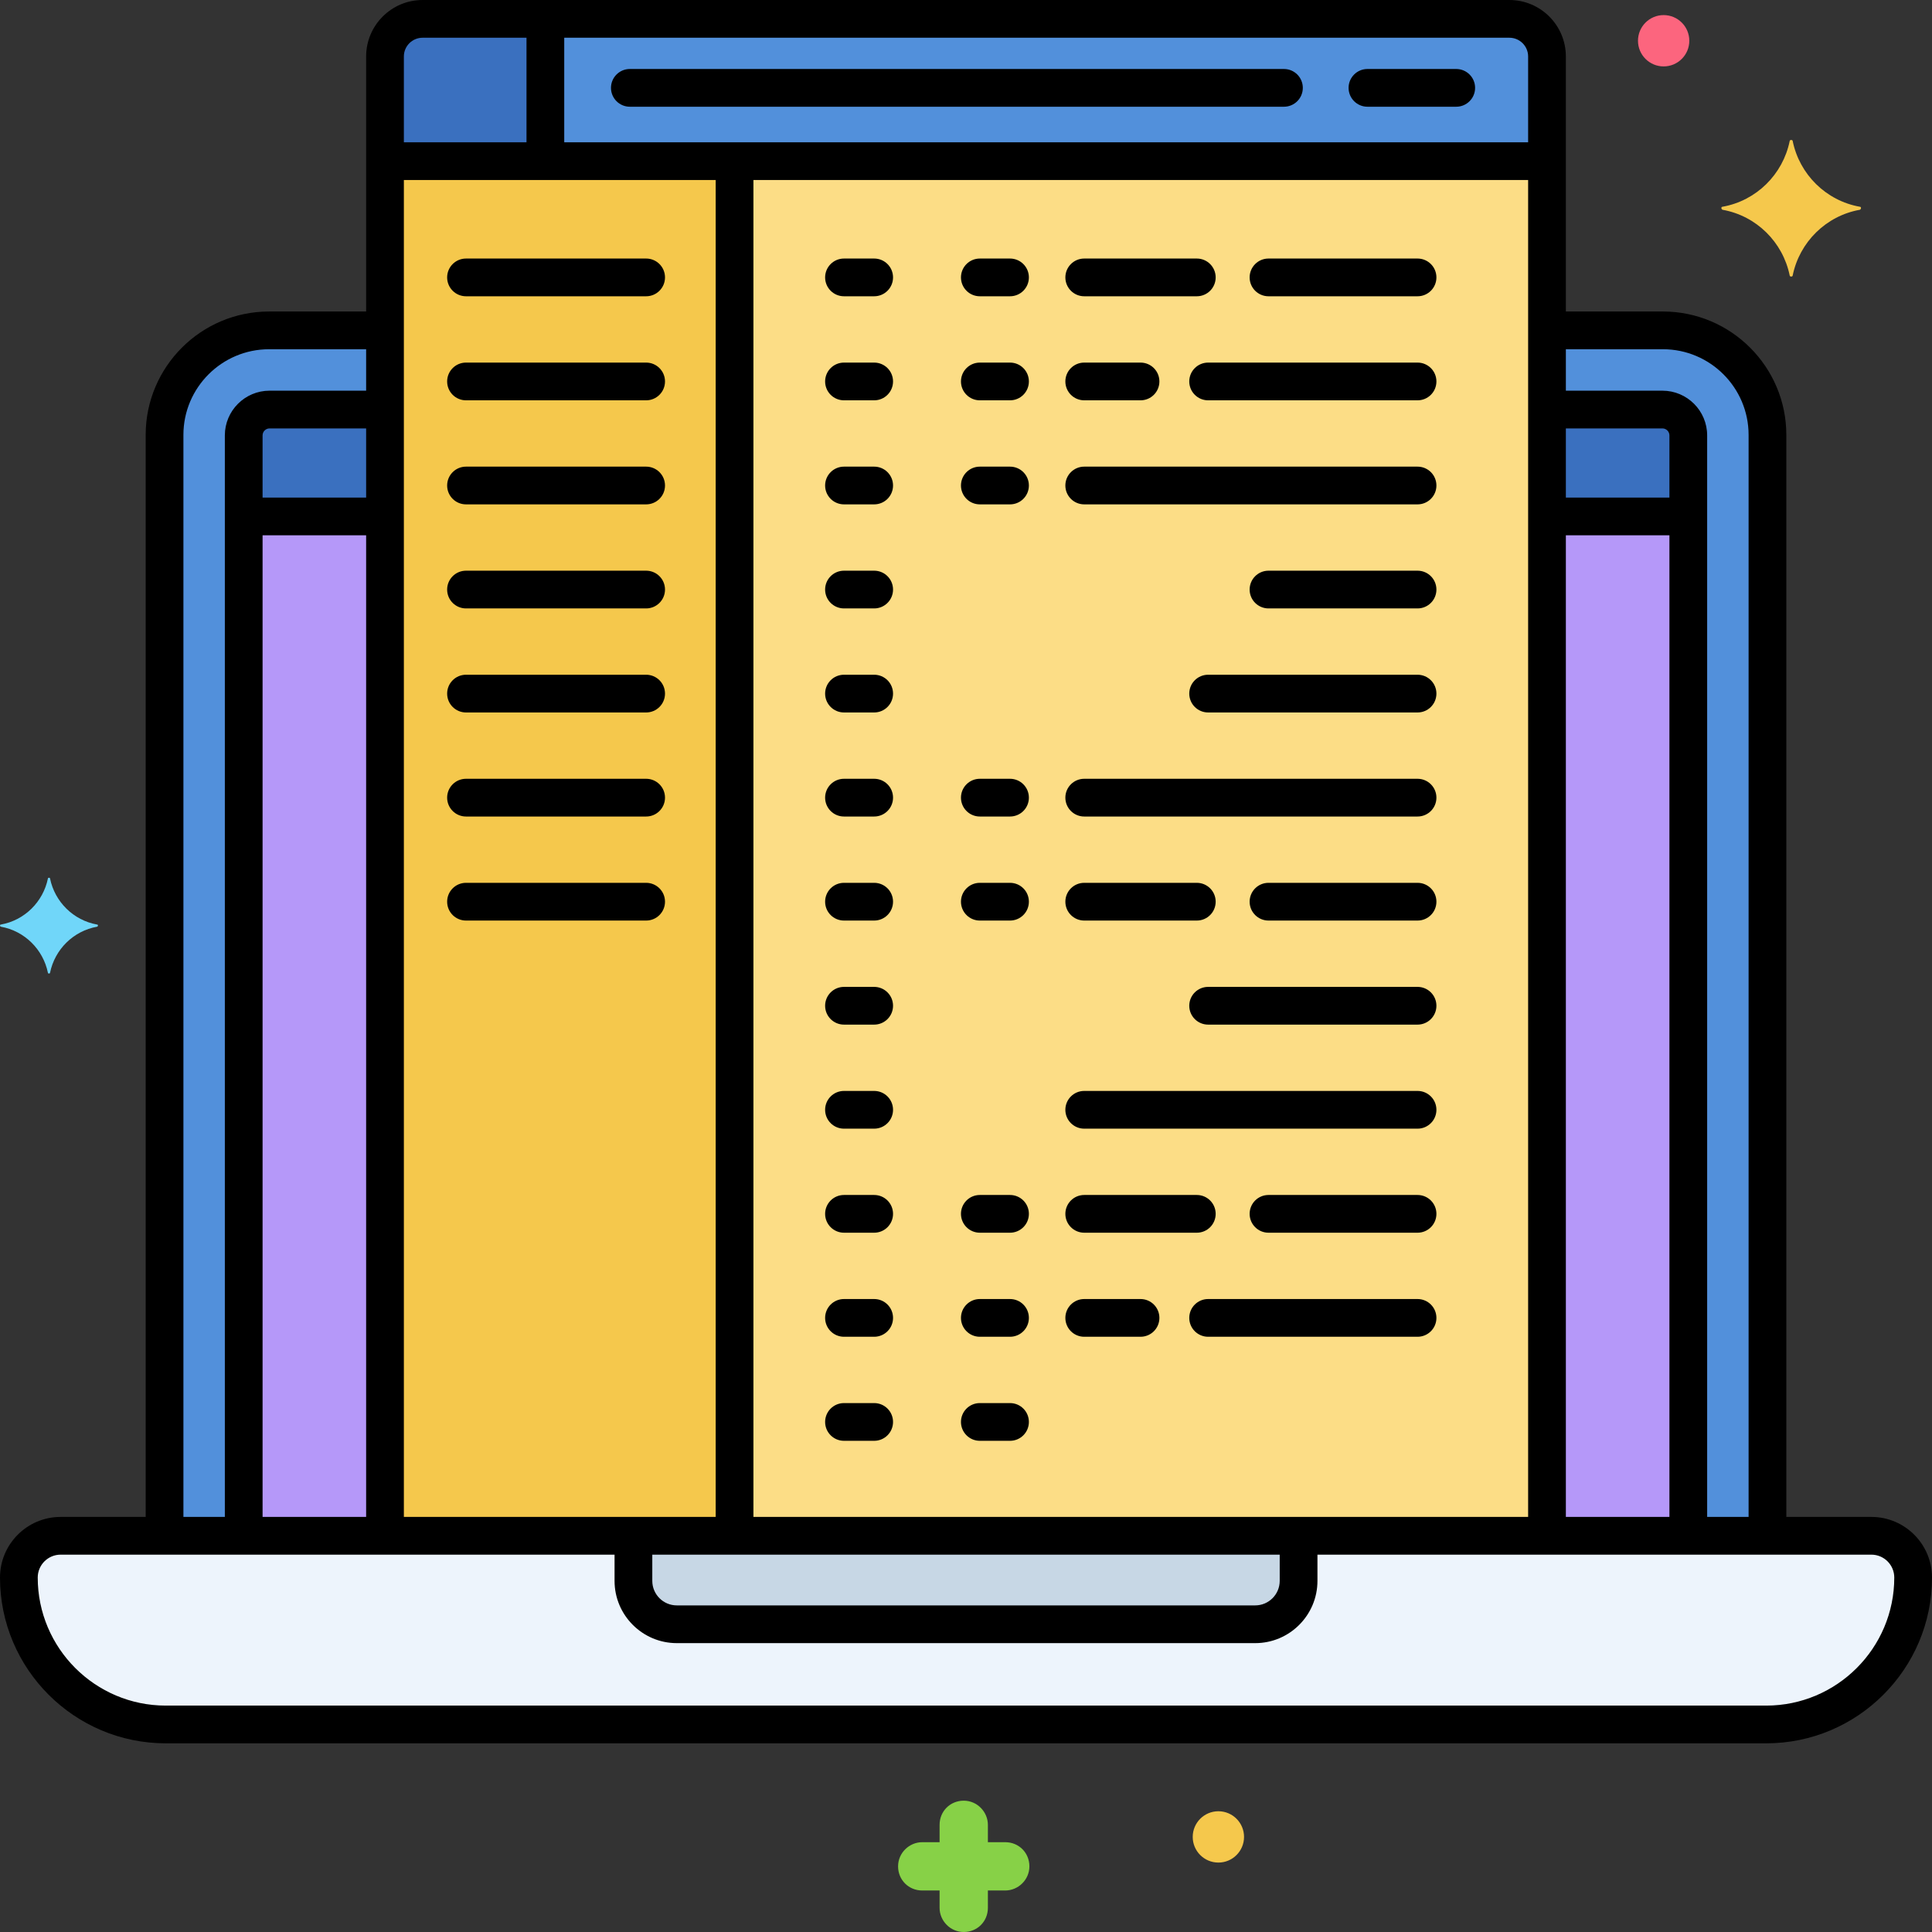
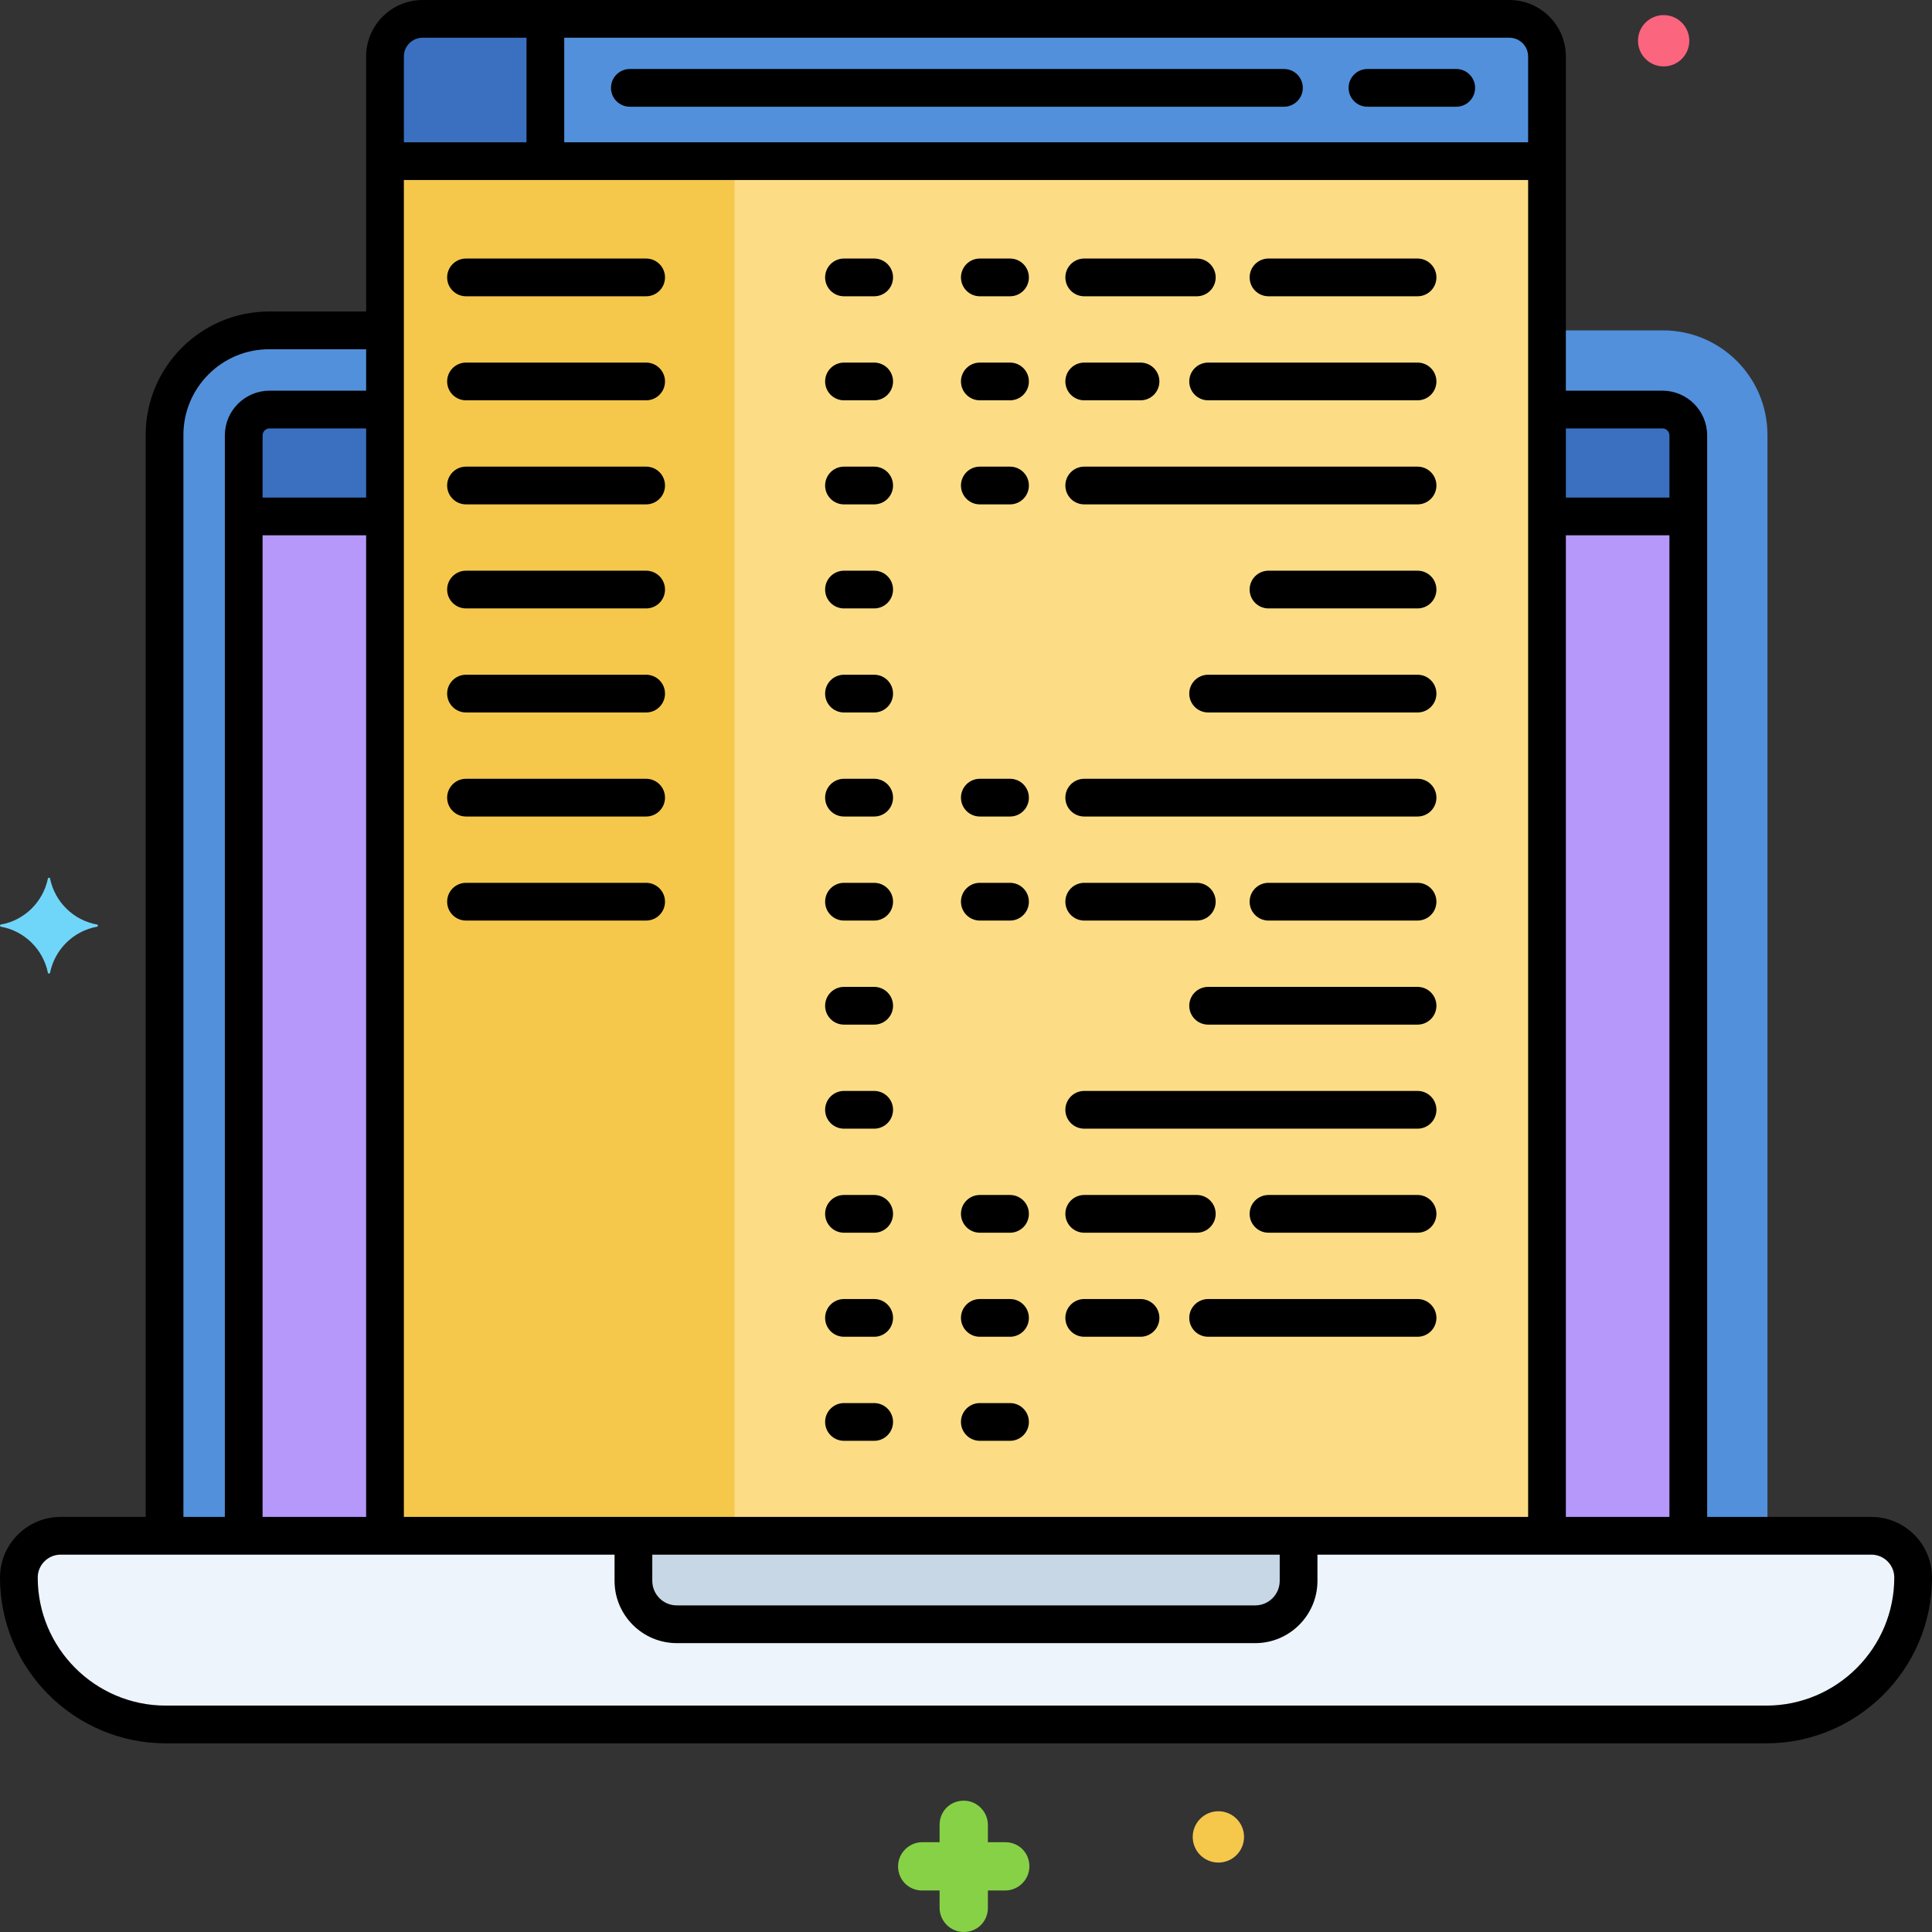
<svg xmlns="http://www.w3.org/2000/svg" height="512" viewBox="0 0 256 256" width="512">
  <rect x="0" y="0" width="256" height="256" fill="#333333" stroke="none" />
  <g id="Layer_30">
    <g>
      <g>
        <g>
          <path d="m35.655 43.776c-7.65 0-13.852 6.202-13.852 13.852v145.872h29.212v-159.724z" fill="#5290db" />
        </g>
      </g>
      <g>
        <g>
          <path d="m35.719 54.267c-1.892 0-3.426 1.534-3.426 3.426v145.807h18.721v-149.233z" fill="#b598f9" />
        </g>
      </g>
      <g>
        <g>
          <path d="m35.719 54.267c-1.892 0-3.426 1.534-3.426 3.426v10.736h18.721v-14.162z" fill="#3a70bf" />
        </g>
      </g>
      <g>
        <g>
          <path d="m220.345 43.776h-15.36v159.724h29.212v-145.872c0-7.65-6.201-13.852-13.852-13.852z" fill="#5290db" />
        </g>
      </g>
      <g>
        <g>
          <path d="m220.281 54.267h-15.295v149.233h18.721v-145.807c0-1.892-1.534-3.426-3.426-3.426z" fill="#b598f9" />
        </g>
      </g>
      <g>
        <g>
          <path d="m220.281 54.267h-15.295v14.162h18.721v-10.736c0-1.892-1.534-3.426-3.426-3.426z" fill="#3a70bf" />
        </g>
      </g>
      <g>
        <g>
          <path d="m200.003 2.5h-144.006c-2.74 0-4.982 2.242-4.982 4.982v196.018h153.97v-196.018c0-2.74-2.242-4.982-4.982-4.982z" fill="#fcdd86" />
        </g>
      </g>
      <g>
        <g>
          <path d="m51.015 21.354h46.318v182.146h-46.318z" fill="#f5c84c" />
        </g>
      </g>
      <g>
        <g>
          <path d="m200.003 2.5h-144.006c-2.74 0-4.982 2.242-4.982 4.982v13.871h153.97v-13.871c0-2.74-2.242-4.982-4.982-4.982z" fill="#5290db" />
        </g>
      </g>
      <g>
        <g>
          <path d="m55.997 2.5c-2.74 0-4.982 2.242-4.982 4.982v13.871h21.249v-18.853z" fill="#3a70bf" />
        </g>
      </g>
      <g>
        <g>
          <path d="m247.968 203.5h-239.936c-3.055 0-5.532 2.477-5.532 5.532 0 10.752 8.716 19.468 19.468 19.468h212.063c10.752 0 19.468-8.716 19.468-19.468.001-3.055-2.476-5.532-5.531-5.532z" fill="#edf4fc" />
        </g>
      </g>
      <g>
        <g>
          <path d="m83.931 203.5v5.974c0 3.174 2.573 5.748 5.748 5.748h76.641c3.175 0 5.748-2.574 5.748-5.748v-5.974z" fill="#c7d7e5" />
        </g>
      </g>
      <g>
        <g>
          <g>
            <path d="m50.015 41.276h-14.36c-9.017 0-16.352 7.335-16.352 16.352v144.785c0 1.381 1.119 2.5 2.5 2.5s2.5-1.119 2.5-2.5v-144.785c0-6.26 5.092-11.352 11.352-11.352h14.36c1.381 0 2.5-1.119 2.5-2.5s-1.119-2.5-2.5-2.5z" />
          </g>
        </g>
        <g>
          <g>
-             <path d="m220.346 41.276h-14.36c-1.381 0-2.5 1.119-2.5 2.5s1.119 2.5 2.5 2.5h14.36c6.26 0 11.352 5.092 11.352 11.352v144.827c0 1.381 1.119 2.5 2.5 2.5s2.5-1.119 2.5-2.5v-144.827c-.001-9.017-7.336-16.352-16.352-16.352z" />
-           </g>
+             </g>
        </g>
      </g>
      <g>
        <g>
          <g>
            <path d="m50.015 51.767h-14.295c-3.268 0-5.927 2.659-5.927 5.926v144.762c0 1.381 1.119 2.5 2.5 2.5s2.5-1.119 2.5-2.5v-144.762c0-.511.416-.926.927-.926h14.295c1.381 0 2.5-1.119 2.5-2.5s-1.119-2.5-2.5-2.5z" />
          </g>
        </g>
        <g>
          <g>
            <path d="m220.28 51.767h-14.295c-1.381 0-2.5 1.119-2.5 2.5s1.119 2.5 2.5 2.5h14.295c.511 0 .927.416.927.926v144.762c0 1.381 1.119 2.5 2.5 2.5s2.5-1.119 2.5-2.5v-144.762c0-3.268-2.659-5.926-5.927-5.926z" />
          </g>
        </g>
      </g>
      <g>
        <g>
          <path d="m223 65.929h-17.016c-1.381 0-2.5 1.119-2.5 2.5s1.119 2.5 2.5 2.5h17.016c1.381 0 2.5-1.119 2.5-2.5s-1.119-2.5-2.5-2.5z" />
        </g>
      </g>
      <g>
        <g>
          <path d="m50.015 65.929h-16.015c-1.381 0-2.5 1.119-2.5 2.5s1.119 2.5 2.5 2.5h16.015c1.381 0 2.5-1.119 2.5-2.5s-1.119-2.5-2.5-2.5z" />
        </g>
      </g>
      <g>
        <g>
          <g>
            <path d="m247.969 201h-239.938c-4.428 0-8.031 3.603-8.031 8.032 0 12.113 9.855 21.968 21.969 21.968h212.063c12.113 0 21.969-9.855 21.969-21.968-.001-4.429-3.604-8.032-8.032-8.032zm-13.938 25h-212.062c-9.357 0-16.969-7.612-16.969-16.968 0-1.672 1.359-3.032 3.031-3.032h239.938c1.672 0 3.031 1.36 3.031 3.032 0 9.356-7.612 16.968-16.969 16.968z" />
          </g>
        </g>
      </g>
      <g>
        <g>
          <path d="m172.068 201.976c-1.381 0-2.5 1.119-2.5 2.5v4.999c0 1.791-1.457 3.248-3.248 3.248h-76.64c-1.791 0-3.248-1.457-3.248-3.248v-4.874c0-1.381-1.119-2.5-2.5-2.5s-2.5 1.119-2.5 2.5v4.874c0 4.548 3.7 8.248 8.248 8.248h76.641c4.548 0 8.248-3.7 8.248-8.248v-4.999c-.001-1.381-1.12-2.5-2.501-2.5z" />
        </g>
      </g>
      <g>
        <g>
          <path d="m200.003 0h-144.006c-4.126 0-7.482 3.356-7.482 7.482v194.93c0 1.381 1.119 2.5 2.5 2.5s2.5-1.119 2.5-2.5v-194.93c0-1.368 1.113-2.482 2.482-2.482h144.006c1.369 0 2.482 1.114 2.482 2.482v194.973c0 1.381 1.119 2.5 2.5 2.5s2.5-1.119 2.5-2.5v-194.973c0-4.126-3.356-7.482-7.482-7.482z" />
        </g>
      </g>
      <g>
        <g>
          <path d="m12.875 122.51c-3.157-.561-5.613-3.017-6.245-6.104 0-.14-.281-.14-.281 0-.632 3.087-3.087 5.543-6.245 6.104-.14 0-.14.211 0 .281 3.157.561 5.613 3.017 6.245 6.104 0 .14.281.14.281 0 .631-3.087 3.087-5.543 6.245-6.104.141-.071.141-.281 0-.281z" fill="#70d6f9" />
        </g>
      </g>
      <g>
        <g>
          <path d="m133.2 244.1h-2.3v-2.3c0-1.7-1.4-3.2-3.2-3.2s-3.2 1.4-3.2 3.2v2.3h-2.3c-1.7 0-3.2 1.4-3.2 3.2s1.4 3.2 3.2 3.2h2.3v2.3c0 1.7 1.4 3.2 3.2 3.2s3.2-1.4 3.2-3.2v-2.3h2.3c1.7 0 3.2-1.4 3.2-3.2s-1.4-3.2-3.2-3.2z" fill="#87d147" />
        </g>
      </g>
      <g>
        <g>
          <path d="m220.442 2c-1.878 0-3.4 1.522-3.4 3.4s1.522 3.4 3.4 3.4 3.4-1.522 3.4-3.4-1.522-3.4-3.4-3.4z" fill="#fc657e" />
        </g>
      </g>
      <g>
        <g>
          <path d="m161.442 240c-1.878 0-3.4 1.522-3.4 3.4s1.522 3.4 3.4 3.4 3.4-1.522 3.4-3.4-1.522-3.4-3.4-3.4z" fill="#f5c84c" />
        </g>
      </g>
      <g>
        <g>
-           <path d="m246.442 27.396c-4.5-.8-8-4.3-8.9-8.7 0-.2-.4-.2-.4 0-.9 4.4-4.4 7.9-8.9 8.7-.2 0-.2.3 0 .4 4.5.8 8 4.3 8.9 8.7 0 .2.4.2.4 0 .9-4.4 4.4-7.9 8.9-8.7.2-.099.2-.4 0-.4z" fill="#f5c84c" />
-         </g>
+           </g>
      </g>
      <g>
        <g>
          <path d="m204 18.854h-152.154c-1.381 0-2.5 1.119-2.5 2.5s1.119 2.5 2.5 2.5h152.154c1.381 0 2.5-1.119 2.5-2.5s-1.119-2.5-2.5-2.5z" />
        </g>
      </g>
      <g>
        <g>
          <path d="m187.833 34.258h-19.75c-1.381 0-2.5 1.119-2.5 2.5s1.119 2.5 2.5 2.5h19.75c1.381 0 2.5-1.119 2.5-2.5s-1.119-2.5-2.5-2.5z" />
        </g>
      </g>
      <g>
        <g>
          <path d="m158.583 34.258h-14.917c-1.381 0-2.5 1.119-2.5 2.5s1.119 2.5 2.5 2.5h14.917c1.381 0 2.5-1.119 2.5-2.5s-1.119-2.5-2.5-2.5z" />
        </g>
      </g>
      <g>
        <g>
          <path d="m133.833 34.258h-4c-1.381 0-2.5 1.119-2.5 2.5s1.119 2.5 2.5 2.5h4c1.381 0 2.5-1.119 2.5-2.5s-1.119-2.5-2.5-2.5z" />
        </g>
      </g>
      <g>
        <g>
          <path d="m187.833 48.045h-27.749c-1.381 0-2.5 1.119-2.5 2.5s1.119 2.5 2.5 2.5h27.749c1.381 0 2.5-1.119 2.5-2.5s-1.119-2.5-2.5-2.5z" />
        </g>
      </g>
      <g>
        <g>
          <path d="m151.126 48.045h-7.46c-1.381 0-2.5 1.119-2.5 2.5s1.119 2.5 2.5 2.5h7.46c1.381 0 2.5-1.119 2.5-2.5s-1.119-2.5-2.5-2.5z" />
        </g>
      </g>
      <g>
        <g>
          <path d="m133.833 48.045h-4c-1.381 0-2.5 1.119-2.5 2.5s1.119 2.5 2.5 2.5h4c1.381 0 2.5-1.119 2.5-2.5s-1.119-2.5-2.5-2.5z" />
        </g>
      </g>
      <g>
        <g>
          <path d="m187.833 61.832h-44.167c-1.381 0-2.5 1.119-2.5 2.5s1.119 2.5 2.5 2.5h44.167c1.381 0 2.5-1.119 2.5-2.5s-1.119-2.5-2.5-2.5z" />
        </g>
      </g>
      <g>
        <g>
          <path d="m133.833 61.832h-4c-1.381 0-2.5 1.119-2.5 2.5s1.119 2.5 2.5 2.5h4c1.381 0 2.5-1.119 2.5-2.5s-1.119-2.5-2.5-2.5z" />
        </g>
      </g>
      <g>
        <g>
          <path d="m115.833 34.258h-4c-1.381 0-2.5 1.119-2.5 2.5s1.119 2.5 2.5 2.5h4c1.381 0 2.5-1.119 2.5-2.5s-1.119-2.5-2.5-2.5z" />
        </g>
      </g>
      <g>
        <g>
          <path d="m115.833 48.045h-4c-1.381 0-2.5 1.119-2.5 2.5s1.119 2.5 2.5 2.5h4c1.381 0 2.5-1.119 2.5-2.5s-1.119-2.5-2.5-2.5z" />
        </g>
      </g>
      <g>
        <g>
          <path d="m115.833 61.832h-4c-1.381 0-2.5 1.119-2.5 2.5s1.119 2.5 2.5 2.5h4c1.381 0 2.5-1.119 2.5-2.5s-1.119-2.5-2.5-2.5z" />
        </g>
      </g>
      <g>
        <g>
          <path d="m187.833 75.619h-19.75c-1.381 0-2.5 1.119-2.5 2.5s1.119 2.5 2.5 2.5h19.75c1.381 0 2.5-1.119 2.5-2.5s-1.119-2.5-2.5-2.5z" />
        </g>
      </g>
      <g>
        <g>
          <path d="m187.833 89.406h-27.749c-1.381 0-2.5 1.119-2.5 2.5s1.119 2.5 2.5 2.5h27.749c1.381 0 2.5-1.119 2.5-2.5s-1.119-2.5-2.5-2.5z" />
        </g>
      </g>
      <g>
        <g>
          <path d="m187.833 103.193h-44.167c-1.381 0-2.5 1.119-2.5 2.5s1.119 2.5 2.5 2.5h44.167c1.381 0 2.5-1.119 2.5-2.5s-1.119-2.5-2.5-2.5z" />
        </g>
      </g>
      <g>
        <g>
          <path d="m133.833 103.193h-4c-1.381 0-2.5 1.119-2.5 2.5s1.119 2.5 2.5 2.5h4c1.381 0 2.5-1.119 2.5-2.5s-1.119-2.5-2.5-2.5z" />
        </g>
      </g>
      <g>
        <g>
          <path d="m115.833 75.619h-4c-1.381 0-2.5 1.119-2.5 2.5s1.119 2.5 2.5 2.5h4c1.381 0 2.5-1.119 2.5-2.5s-1.119-2.5-2.5-2.5z" />
        </g>
      </g>
      <g>
        <g>
          <path d="m115.833 89.406h-4c-1.381 0-2.5 1.119-2.5 2.5s1.119 2.5 2.5 2.5h4c1.381 0 2.5-1.119 2.5-2.5s-1.119-2.5-2.5-2.5z" />
        </g>
      </g>
      <g>
        <g>
          <path d="m115.833 103.193h-4c-1.381 0-2.5 1.119-2.5 2.5s1.119 2.5 2.5 2.5h4c1.381 0 2.5-1.119 2.5-2.5s-1.119-2.5-2.5-2.5z" />
        </g>
      </g>
      <g>
        <g>
          <path d="m187.833 116.979h-19.75c-1.381 0-2.5 1.119-2.5 2.5s1.119 2.5 2.5 2.5h19.75c1.381 0 2.5-1.119 2.5-2.5s-1.119-2.5-2.5-2.5z" />
        </g>
      </g>
      <g>
        <g>
          <path d="m158.583 116.979h-14.917c-1.381 0-2.5 1.119-2.5 2.5s1.119 2.5 2.5 2.5h14.917c1.381 0 2.5-1.119 2.5-2.5s-1.119-2.5-2.5-2.5z" />
        </g>
      </g>
      <g>
        <g>
          <path d="m133.833 116.979h-4c-1.381 0-2.5 1.119-2.5 2.5s1.119 2.5 2.5 2.5h4c1.381 0 2.5-1.119 2.5-2.5s-1.119-2.5-2.5-2.5z" />
        </g>
      </g>
      <g>
        <g>
          <path d="m187.833 130.767h-27.749c-1.381 0-2.5 1.119-2.5 2.5s1.119 2.5 2.5 2.5h27.749c1.381 0 2.5-1.119 2.5-2.5s-1.119-2.5-2.5-2.5z" />
        </g>
      </g>
      <g>
        <g>
          <path d="m187.833 144.554h-44.167c-1.381 0-2.5 1.119-2.5 2.5s1.119 2.5 2.5 2.5h44.167c1.381 0 2.5-1.119 2.5-2.5s-1.119-2.5-2.5-2.5z" />
        </g>
      </g>
      <g>
        <g>
          <path d="m115.833 116.979h-4c-1.381 0-2.5 1.119-2.5 2.5s1.119 2.5 2.5 2.5h4c1.381 0 2.5-1.119 2.5-2.5s-1.119-2.5-2.5-2.5z" />
        </g>
      </g>
      <g>
        <g>
          <path d="m85.617 34.258h-23.868c-1.381 0-2.5 1.119-2.5 2.5s1.119 2.5 2.5 2.5h23.868c1.381 0 2.5-1.119 2.5-2.5s-1.119-2.5-2.5-2.5z" />
        </g>
      </g>
      <g>
        <g>
          <path d="m85.617 48.045h-23.868c-1.381 0-2.5 1.119-2.5 2.5s1.119 2.5 2.5 2.5h23.868c1.381 0 2.5-1.119 2.5-2.5s-1.119-2.5-2.5-2.5z" />
        </g>
      </g>
      <g>
        <g>
          <path d="m85.617 61.832h-23.868c-1.381 0-2.5 1.119-2.5 2.5s1.119 2.5 2.5 2.5h23.868c1.381 0 2.5-1.119 2.5-2.5s-1.119-2.5-2.5-2.5z" />
        </g>
      </g>
      <g>
        <g>
          <path d="m85.617 75.619h-23.868c-1.381 0-2.5 1.119-2.5 2.5s1.119 2.5 2.5 2.5h23.868c1.381 0 2.5-1.119 2.5-2.5s-1.119-2.5-2.5-2.5z" />
        </g>
      </g>
      <g>
        <g>
          <path d="m85.617 89.406h-23.868c-1.381 0-2.5 1.119-2.5 2.5s1.119 2.5 2.5 2.5h23.868c1.381 0 2.5-1.119 2.5-2.5s-1.119-2.5-2.5-2.5z" />
        </g>
      </g>
      <g>
        <g>
          <path d="m85.617 103.193h-23.868c-1.381 0-2.5 1.119-2.5 2.5s1.119 2.5 2.5 2.5h23.868c1.381 0 2.5-1.119 2.5-2.5s-1.119-2.5-2.5-2.5z" />
        </g>
      </g>
      <g>
        <g>
          <path d="m85.617 116.979h-23.868c-1.381 0-2.5 1.119-2.5 2.5s1.119 2.5 2.5 2.5h23.868c1.381 0 2.5-1.119 2.5-2.5s-1.119-2.5-2.5-2.5z" />
        </g>
      </g>
      <g>
        <g>
          <path d="m115.833 130.767h-4c-1.381 0-2.5 1.119-2.5 2.5s1.119 2.5 2.5 2.5h4c1.381 0 2.5-1.119 2.5-2.5s-1.119-2.5-2.5-2.5z" />
        </g>
      </g>
      <g>
        <g>
          <path d="m115.833 144.554h-4c-1.381 0-2.5 1.119-2.5 2.5s1.119 2.5 2.5 2.5h4c1.381 0 2.5-1.119 2.5-2.5s-1.119-2.5-2.5-2.5z" />
        </g>
      </g>
      <g>
        <g>
          <path d="m187.833 158.341h-19.75c-1.381 0-2.5 1.119-2.5 2.5s1.119 2.5 2.5 2.5h19.75c1.381 0 2.5-1.119 2.5-2.5s-1.119-2.5-2.5-2.5z" />
        </g>
      </g>
      <g>
        <g>
          <path d="m158.583 158.341h-14.917c-1.381 0-2.5 1.119-2.5 2.5s1.119 2.5 2.5 2.5h14.917c1.381 0 2.5-1.119 2.5-2.5s-1.119-2.5-2.5-2.5z" />
        </g>
      </g>
      <g>
        <g>
          <path d="m133.833 158.341h-4c-1.381 0-2.5 1.119-2.5 2.5s1.119 2.5 2.5 2.5h4c1.381 0 2.5-1.119 2.5-2.5s-1.119-2.5-2.5-2.5z" />
        </g>
      </g>
      <g>
        <g>
          <path d="m187.833 172.128h-27.749c-1.381 0-2.5 1.119-2.5 2.5s1.119 2.5 2.5 2.5h27.749c1.381 0 2.5-1.119 2.5-2.5s-1.119-2.5-2.5-2.5z" />
        </g>
      </g>
      <g>
        <g>
          <path d="m151.126 172.128h-7.46c-1.381 0-2.5 1.119-2.5 2.5s1.119 2.5 2.5 2.5h7.46c1.381 0 2.5-1.119 2.5-2.5s-1.119-2.5-2.5-2.5z" />
        </g>
      </g>
      <g>
        <g>
          <path d="m133.833 172.128h-4c-1.381 0-2.5 1.119-2.5 2.5s1.119 2.5 2.5 2.5h4c1.381 0 2.5-1.119 2.5-2.5s-1.119-2.5-2.5-2.5z" />
        </g>
      </g>
      <g>
        <g>
          <path d="m133.833 185.915h-4c-1.381 0-2.5 1.119-2.5 2.5s1.119 2.5 2.5 2.5h4c1.381 0 2.5-1.119 2.5-2.5s-1.119-2.5-2.5-2.5z" />
        </g>
      </g>
      <g>
        <g>
          <path d="m115.833 158.341h-4c-1.381 0-2.5 1.119-2.5 2.5s1.119 2.5 2.5 2.5h4c1.381 0 2.5-1.119 2.5-2.5s-1.119-2.5-2.5-2.5z" />
        </g>
      </g>
      <g>
        <g>
          <path d="m115.833 172.128h-4c-1.381 0-2.5 1.119-2.5 2.5s1.119 2.5 2.5 2.5h4c1.381 0 2.5-1.119 2.5-2.5s-1.119-2.5-2.5-2.5z" />
        </g>
      </g>
      <g>
        <g>
          <path d="m115.833 185.915h-4c-1.381 0-2.5 1.119-2.5 2.5s1.119 2.5 2.5 2.5h4c1.381 0 2.5-1.119 2.5-2.5s-1.119-2.5-2.5-2.5z" />
        </g>
      </g>
      <g>
        <g>
-           <path d="m97.333 19.316c-1.381 0-2.5 1.119-2.5 2.5v180.551c0 1.381 1.119 2.5 2.5 2.5s2.5-1.119 2.5-2.5v-180.551c0-1.38-1.119-2.5-2.5-2.5z" />
-         </g>
+           </g>
      </g>
      <g>
        <g>
          <path d="m192.958 9.142h-11.763c-1.381 0-2.5 1.119-2.5 2.5s1.119 2.5 2.5 2.5h11.763c1.381 0 2.5-1.119 2.5-2.5s-1.119-2.5-2.5-2.5z" />
        </g>
      </g>
      <g>
        <g>
          <path d="m170.13 9.142h-86.671c-1.381 0-2.5 1.119-2.5 2.5s1.119 2.5 2.5 2.5h86.671c1.381 0 2.5-1.119 2.5-2.5s-1.119-2.5-2.5-2.5z" />
        </g>
      </g>
      <g>
        <g>
          <path d="m72.264.941c-1.381 0-2.5 1.119-2.5 2.5v17.105c0 1.381 1.119 2.5 2.5 2.5s2.5-1.119 2.5-2.5v-17.105c0-1.381-1.119-2.5-2.5-2.5z" />
        </g>
      </g>
    </g>
  </g>
</svg>